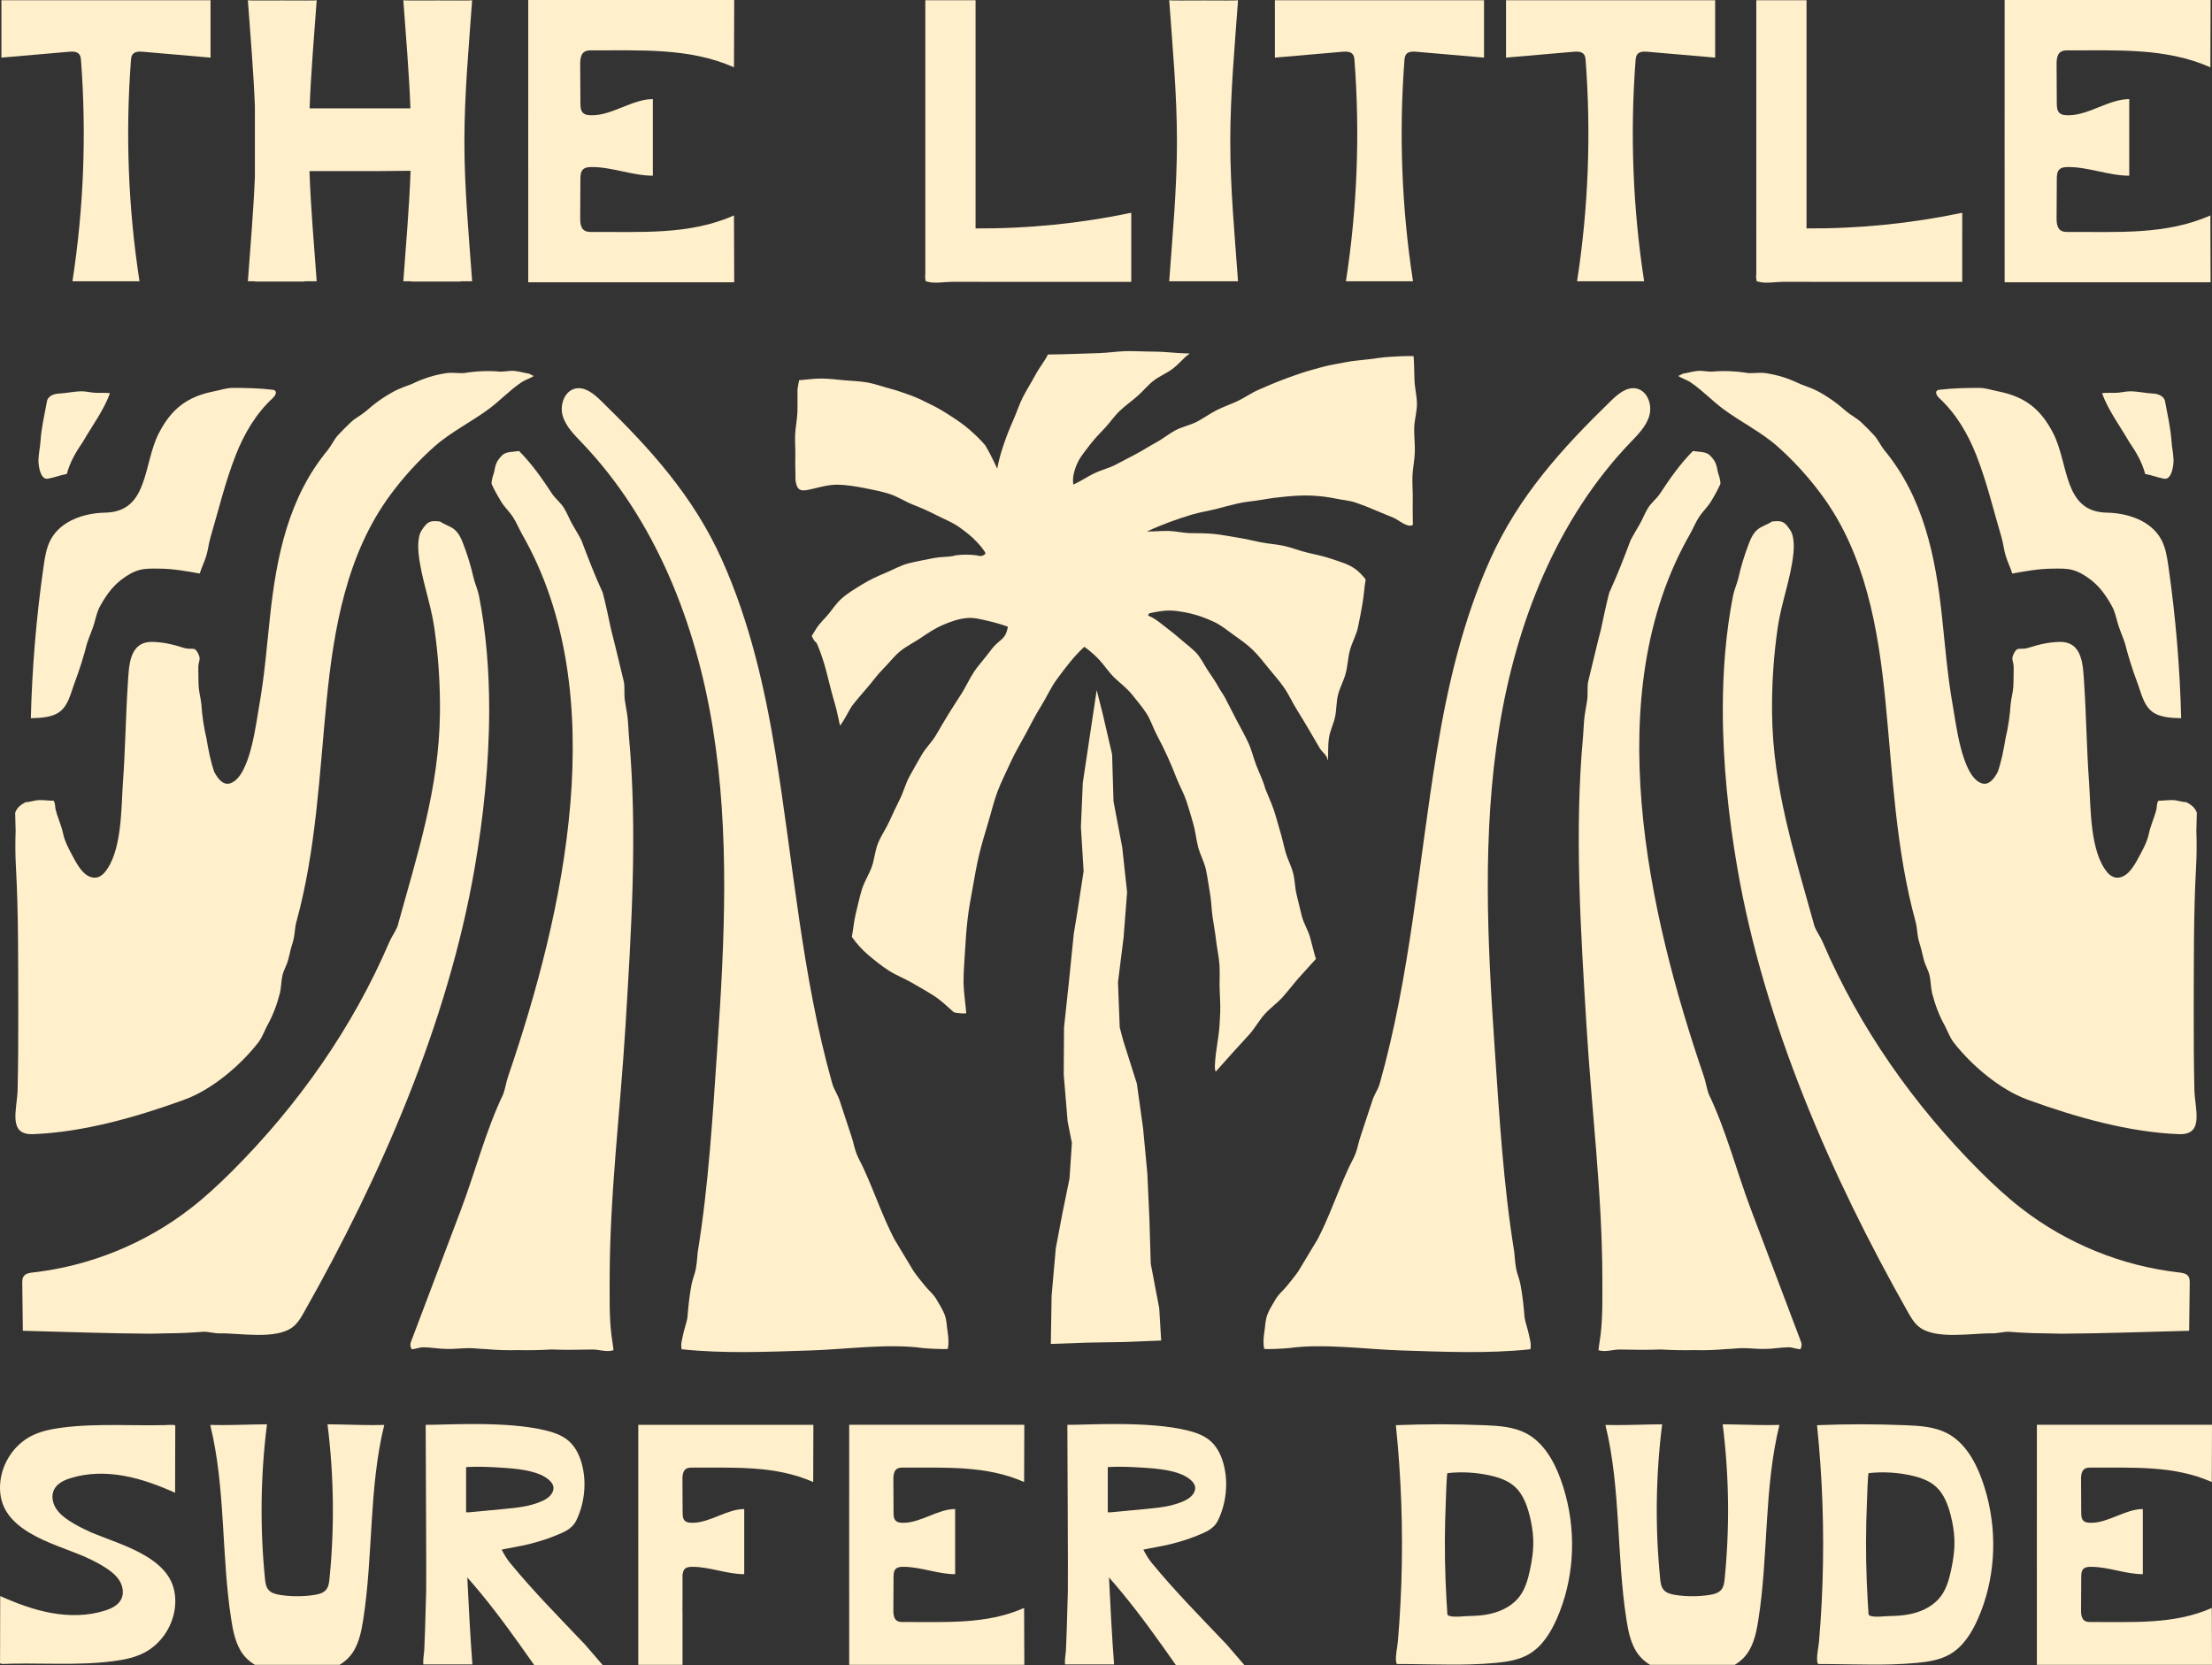
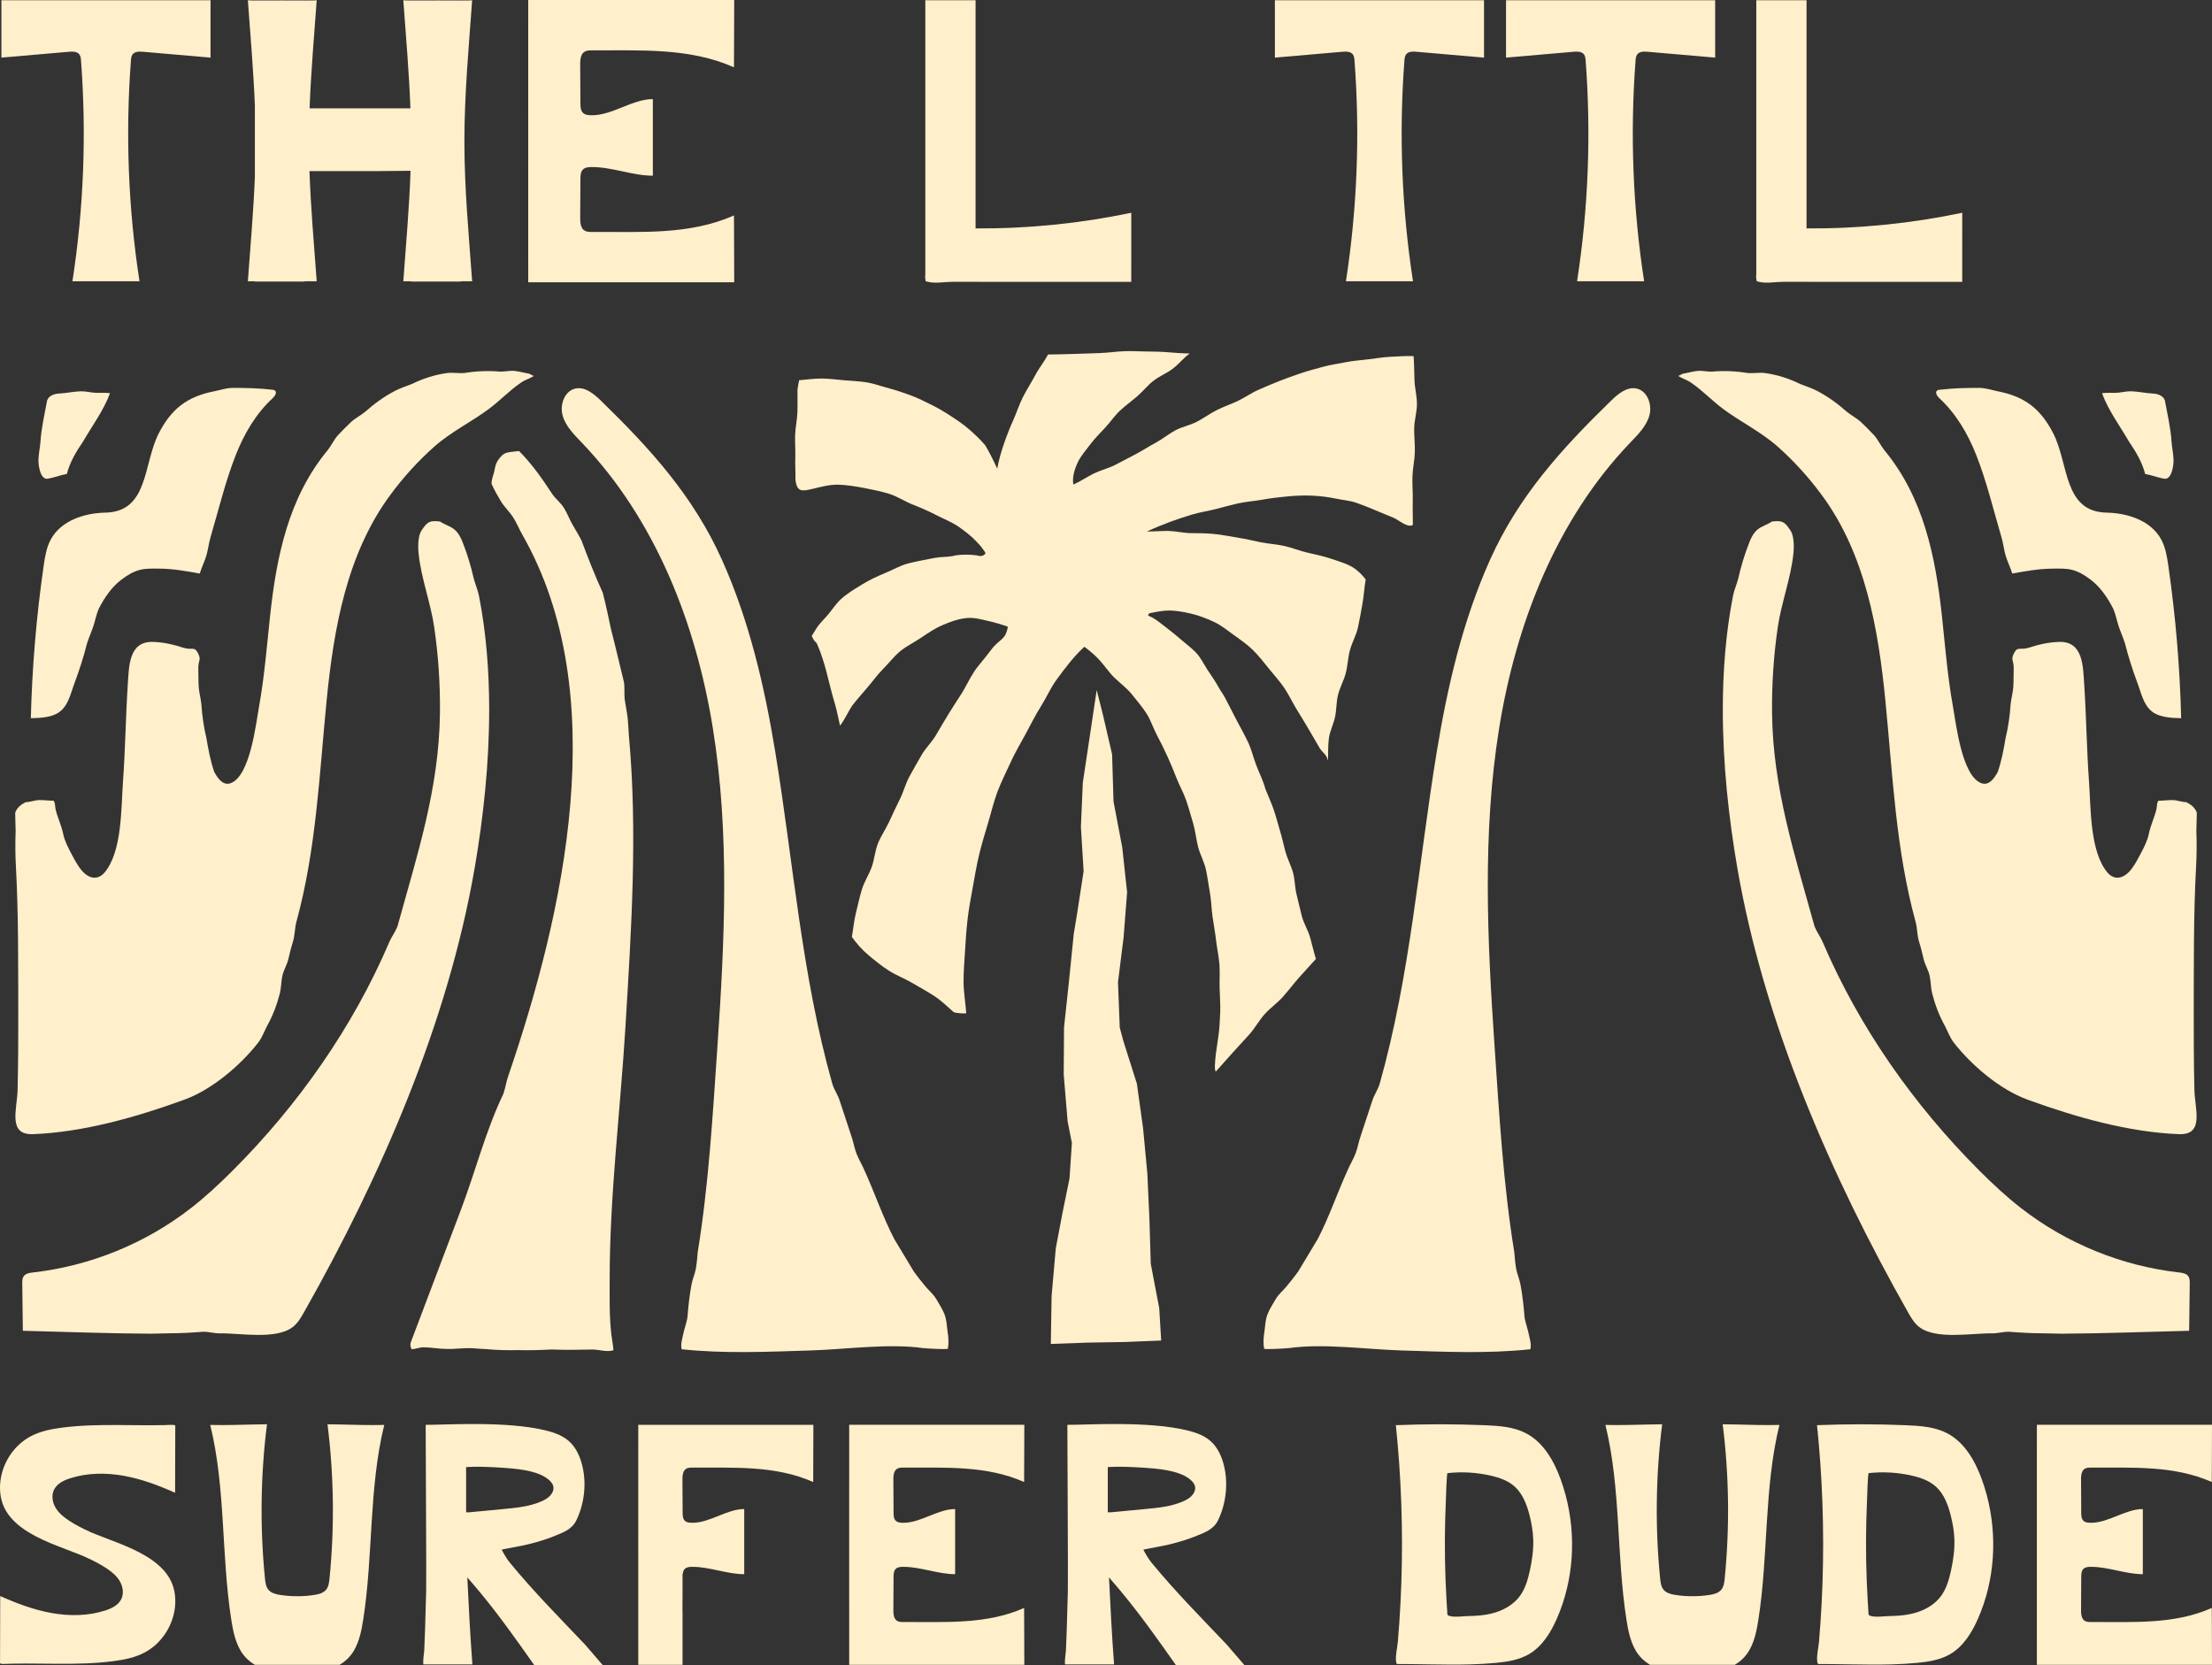
<svg xmlns="http://www.w3.org/2000/svg" viewBox="0 0 2022.673 1522.696" height="1522.696" width="2022.673" data-name="Layer 2" id="b">
  <rect x="0" y="0" width="2022.673" height="1522.696" fill="#333333" stroke="none" />
  <g data-name="Layer 1" id="c">
    <g>
      <g>
        <path fill="#ffefca" d="M192.516.233v52.459c-20.58-1.783-41.16-3.565-61.74-5.348-3.4-.294-7.416-.336-9.498,2.367-1.202,1.561-1.403,3.647-1.552,5.612-5.098,67.3-2.464,135.182,7.835,201.884l-30.664.028-30.664-.028c10.299-66.702,12.934-134.584,7.835-201.884-.148-1.964-.35-4.051-1.552-5.612-2.084-2.703-6.099-2.662-9.498-2.367-20.58,1.782-41.161,3.565-61.741,5.348V.233h191.239Z" />
        <path fill="#ffefca" d="M431.739.227c-3.09,42.945-7.091,86.084-7.092,129.139,0,43.063,4,84.938,7.094,127.889h-10.371v.226h-45.393v-.226h-7.179c2.447-33.993,5.457-67.312,6.608-101.079l-32.361.316h-60.051c1.159,33.659,4.158,66.876,6.598,100.763h-11.14v.226h-45.392v-.226h-6.409c2.314-32.147,5.138-63.691,6.412-95.582l.002-64.731c-1.272-32.27-4.099-64.547-6.413-96.715.009.125,2.512.193,6.416.225v-.021h19.17c1.969-.012,3.945-.024,5.883-.038,1.938.014,3.914.027,5.884.038h14.447v.042c6.502-.009,11.127-.074,11.139-.245-2.366,32.877-5.26,65.867-6.49,98.846h92.186c-1.23-32.98-4.123-65.97-6.489-98.846.009.134,2.841.203,7.186.23v-.026h18.4c1.97-.012,3.945-.024,5.884-.038,1.938.014,3.913.027,5.883.038h15.217v.041c6.096-.013,10.358-.08,10.37-.244h.002Z" />
        <path fill="#ffefca" d="M534.511,47.308c-2.405,1.499-3.379,4.222-3.754,7.132-.189,1.474-.227,2.996-.219,4.43.067,11.908.134,23.815.201,35.723.018,3.088.184,6.539,2.419,8.669,2.115,2.015,5.347,2.134,8.267,2.136,18.518.011,37.033-14.789,55.549-14.778v70.055c-18.517.011-37.032-7.916-55.549-7.905-2.92.002-6.152.123-8.267,2.136-2.236,2.13-2.401,5.581-2.419,8.669-.067,11.908-.134,23.815-.201,35.723-.009,1.436.029,2.957.219,4.43.375,2.91,1.349,5.632,3.754,7.132,1.963,1.224,4.412,1.273,6.726,1.262,44.611-.236,89.152,2.992,129.924-15.119.07,24.653.141,36.504.211,61.157-62.78.003-125.562.005-188.342.008-.006-40.773-.012-81.548-.018-122.322h-.002v-13.524h.002c.006-40.773.012-81.548.018-122.322,62.78.003,125.562.005,188.342.008-.07,24.652-.141,36.892-.211,61.544-40.771-18.111-85.312-15.271-129.924-15.507-2.313-.012-4.764.038-6.726,1.261h0Z" />
        <path fill="#ffefca" d="M892.067.232v208.661c47.789.301,95.608-4.509,142.379-14.321-.004,21.061-.009,42.121-.014,63.181-32.975-.002-65.949-.005-98.923-.007-14.462,0-28.926-.002-43.388-.003-7.231,0-14.462-.002-21.693-.002-6.418,0-15.554,1.709-21.7,0-2.858-.794-1.927.39-2.602-2.602-.352-1.558,0-3.624,0-5.227V.233h45.939Z" />
-         <path fill="#ffefca" d="M1132.068.228c-3.09,42.945-7.091,86.084-7.092,129.139,0,43.063,4,84.938,7.093,127.89-10.489,0-20.98-.002-31.47-.002s-20.98.002-31.471.002c3.093-42.953,7.095-84.826,7.094-127.89,0-43.056-4.002-86.195-7.093-129.139.023.326,16.831.268,31.471.167,14.64.102,31.446.159,31.471-.167h-.003Z" />
        <path fill="#ffefca" d="M1357.007.233v52.459c-20.58-1.783-41.16-3.565-61.74-5.348-3.4-.294-7.416-.336-9.498,2.367-1.202,1.561-1.403,3.647-1.552,5.612-5.098,67.3-2.464,135.182,7.835,201.884l-30.664.028-30.664-.028c10.299-66.702,12.934-134.584,7.835-201.884-.148-1.964-.35-4.051-1.552-5.612-2.084-2.703-6.099-2.662-9.498-2.367-20.58,1.782-41.161,3.565-61.741,5.348V.233h191.239Z" />
        <path fill="#ffefca" d="M1568.364.233v52.459c-20.58-1.783-41.16-3.565-61.74-5.348-3.4-.294-7.416-.336-9.498,2.367-1.202,1.561-1.403,3.647-1.552,5.612-5.098,67.3-2.464,135.182,7.835,201.884l-30.664.028-30.664-.028c10.299-66.702,12.934-134.584,7.835-201.884-.148-1.964-.35-4.051-1.552-5.612-2.084-2.703-6.099-2.662-9.498-2.367-20.58,1.782-41.161,3.565-61.741,5.348V.233h191.239Z" />
        <path fill="#ffefca" d="M1651.916.232v208.661c47.789.301,95.608-4.509,142.379-14.321-.004,21.061-.009,42.121-.014,63.181-32.975-.002-65.949-.005-98.923-.007-14.462,0-28.926-.002-43.388-.003-7.231,0-14.462-.002-21.693-.002-6.418,0-15.554,1.709-21.7,0-2.858-.794-1.927.39-2.602-2.602-.352-1.558,0-3.624,0-5.227V.233h45.939Z" />
-         <path fill="#ffefca" d="M1884.536,47.308c-2.405,1.499-3.379,4.222-3.754,7.132-.189,1.474-.227,2.996-.219,4.43.067,11.908.134,23.815.201,35.723.018,3.088.184,6.539,2.419,8.669,2.115,2.015,5.347,2.134,8.267,2.136,18.518.011,37.033-14.789,55.549-14.778v70.055c-18.517.011-37.032-7.916-55.549-7.905-2.92.002-6.152.123-8.267,2.136-2.236,2.13-2.401,5.581-2.419,8.669-.067,11.908-.134,23.815-.201,35.723-.009,1.436.029,2.957.219,4.43.375,2.91,1.349,5.632,3.754,7.132,1.963,1.224,4.412,1.273,6.726,1.262,44.611-.236,89.152,2.992,129.924-15.119.07,24.653.141,36.504.211,61.157-62.78.003-125.562.005-188.342.008-.006-40.773-.012-81.548-.018-122.322h-.002v-13.524h.002c.006-40.773.012-81.548.018-122.322,62.78.003,125.562.005,188.342.008-.07,24.652-.141,36.892-.211,61.544-40.771-18.111-85.312-15.271-129.924-15.507-2.313-.012-4.764.038-6.726,1.261h0Z" />
      </g>
      <g>
        <path fill="#ffefca" d="M64.196,1351.89c-5.85,1.875-11.919,4.807-14.699,10.301-2.598,5.134-1.648,11.544,1.25,16.513,2.898,4.97,7.496,8.711,12.287,11.883,5.947,3.938,12.292,7.137,18.792,10.054v.098c8.809,3.735,17.856,6.961,26.746,10.492,8.713,3.46,17.27,7.226,25.285,12.084,9.466,5.738,18.316,13.294,22.879,23.401,3.356,7.437,4.179,15.876,3.154,23.975-2.136,16.877-12.623,32.601-27.623,40.54-8.714,4.612-18.558,6.601-28.325,7.889-16.891,2.227-33.956,2.517-50.969,2.433-9.585-.047-19.17-.215-28.756-.223-4.79-.004-9.582.03-14.37.141-2.468.058-5.001.336-7.464.236-2.883-.116-2.348-.549-2.337-3.475.066-19.543.098-39.086.146-58.629,15.077,6.75,30.669,12.608,46.922,15.52,16.254,2.913,33.265,2.784,48.992-2.254,5.85-1.875,11.92-4.807,14.699-10.3,2.598-5.135,1.649-11.544-1.25-16.514-2.898-4.97-7.495-8.71-12.287-11.883-5.947-3.938-12.292-7.137-18.792-10.054v-.098c-8.809-3.734-17.856-6.961-26.746-10.491-8.713-3.46-17.27-7.227-25.285-12.085-9.466-5.738-18.316-13.295-22.879-23.401-3.356-7.438-4.179-15.876-3.154-23.976,2.136-16.877,12.623-32.6,27.623-40.54,8.714-4.611,18.558-6.6,28.325-7.889,16.891-2.227,33.956-2.517,50.969-2.433,9.585.047,19.17.215,28.756.223,4.79.003,9.581-.031,14.37-.142,2.467-.057,5.001-.336,7.464-.236,2.883.117,2.348.55,2.338,3.476-.067,19.542-.099,39.086-.147,58.628-15.077-6.749-30.669-12.607-46.922-15.52-16.254-2.912-33.265-2.783-48.992,2.255h0Z" />
        <path fill="#ffefca" d="M310.724,1302.704c13.539.293,27.098.783,40.639.425-14.24,58.02-9.983,119.177-19.268,178.277-1.492,9.498-3.404,19.137-8.102,27.474-3.32,5.893-7.956,10.34-13.457,13.624h-77.468c-5.501-3.284-10.138-7.731-13.458-13.624-4.696-8.337-6.609-17.976-8.102-27.474-9.283-59.101-5.027-120.258-19.267-178.277,13.54.358,27.099-.132,40.639-.425,3.749-.081,7.499-.134,11.248-.161-5.881,46.766-6.503,94.222-1.83,141.13.354,3.55.826,7.319,3.051,10.069,2.549,3.149,6.775,4.209,10.728,4.836,5.198.824,10.463,1.214,15.725,1.178,5.262.036,10.525-.354,15.725-1.178,3.952-.627,8.18-1.686,10.727-4.836,2.226-2.75,2.698-6.52,3.051-10.069,4.674-46.908,4.053-94.364-1.83-141.13,3.75.027,7.5.08,11.249.161h0Z" />
        <path fill="#ffefca" d="M466.342,1429.236c21.854,26.598,45.254,50.124,68.712,74.846l16.021,18.614h-62.615c-15.616-22.174-31.097-44.071-48.274-64.976-4.215-5.128-8.515-10.164-12.872-15.142,1.312,26.547,2.607,53.085,4.653,79.574h-44.825c-.567-3.913.664-9.588.832-13.573.248-5.927.478-11.854.688-17.783.421-11.856.764-23.718,1.029-35.581.272-12.155-.466-137.764-.449-152.188,16.901.184,74.445-3.845,110.545,5.323,7.885,2.001,15.905,4.876,21.979,11.042,5.468,5.552,8.922,13.394,10.827,21.526,3.856,16.462,1.613,34.601-5.588,49.475-3.971,8.191-11.856,10.981-19.094,13.96-7.886,3.247-15.998,5.722-24.181,7.752-8.264,2.05-16.705,3.277-25.017,5.068,2.33,4.421,4.792,8.606,7.63,12.061h0ZM458.118,1342.179c-10.625-.677-21.28-1.165-31.903-.525v34.242c.016,2.133,0,7.143,0,7.143,0,0,1.479-.043,2.91-.025,3.292-.304,6.583-.627,9.874-.94,7.256-.689,14.512-1.381,21.768-2.07,11.62-1.105,23.417-2.255,34.326-6.995,3.475-1.509,6.96-3.489,9.246-6.857,1.056-1.555,1.836-3.453,1.784-5.425-.082-3.09-2.137-5.627-4.302-7.457-4.642-3.924-10.261-6.013-15.885-7.442-7.594-1.93-15.355-2.762-23.123-3.329-1.565-.114-3.13-.218-4.693-.317h-.002Z" />
        <path fill="#ffefca" d="M624.11,1522.504c-13.489,0-26.978.002-40.467.002-.005-34.667-.01-69.334-.015-104h-.002v-11.498h.002c.005-34.666.01-69.333.015-103.999,53.377.002,106.753.004,160.131.006-.061,20.96-.12,31.366-.18,52.326-34.664-15.398-72.533-12.983-110.463-13.184-1.967-.011-4.05.031-5.719,1.072-2.044,1.274-2.872,3.589-3.19,6.063-.163,1.253-.193,2.547-.188,3.767.058,10.124.114,20.248.171,30.372.016,2.626.156,5.56,2.058,7.371,1.798,1.713,4.545,1.814,7.027,1.815,15.744.01,31.486-12.573,47.229-12.564v59.562c-15.743.01-31.485-6.729-47.229-6.721-2.482.002-5.229.104-7.027,1.816-1.208,1.149-1.703,2.754-1.909,4.444-.148.173-.244.404-.244.698v19.441c-.024,4.386-.05,8.772-.074,13.158-.005.841.012,1.717.074,2.59v47.461Z" />
        <path fill="#ffefca" d="M820.282,1343.23c-2.044,1.273-2.872,3.589-3.19,6.063-.162,1.253-.193,2.547-.187,3.767.058,10.124.114,20.248.171,30.372.016,2.626.156,5.56,2.057,7.371,1.799,1.713,4.546,1.813,7.028,1.815,15.743.01,31.486-12.573,47.229-12.564v59.562c-15.743.01-31.485-6.729-47.229-6.721-2.482.002-5.23.104-7.028,1.815-1.9,1.812-2.041,4.745-2.057,7.371-.057,10.124-.113,20.248-.171,30.372-.007,1.221.024,2.515.187,3.767.318,2.474,1.146,4.789,3.19,6.063,1.67,1.041,3.752,1.083,5.719,1.073,37.93-.201,75.799,2.544,110.463-12.854.06,20.96.119,31.036.18,51.996-53.377.002-106.754.004-160.131.007-.005-34.667-.01-69.334-.015-104h-.002v-11.498h.002c.005-34.666.01-69.333.015-103.999l160.131.006c-.061,20.96-.12,31.366-.18,52.326-34.664-15.398-72.533-12.983-110.463-13.184-1.967-.011-4.05.031-5.719,1.072h0Z" />
        <path fill="#ffefca" d="M1053.108,1429.236c21.854,26.598,45.254,50.124,68.712,74.846l16.021,18.614h-62.615c-15.616-22.174-31.097-44.071-48.274-64.976-4.215-5.128-8.515-10.164-12.872-15.142,1.312,26.547,2.607,53.085,4.653,79.574h-44.825c-.567-3.913.664-9.588.832-13.573.248-5.927.478-11.854.688-17.783.421-11.856.764-23.718,1.029-35.581.272-12.155-.466-137.764-.449-152.188,16.901.184,74.445-3.845,110.545,5.323,7.885,2.001,15.905,4.876,21.979,11.042,5.468,5.552,8.922,13.394,10.827,21.526,3.856,16.462,1.613,34.601-5.588,49.475-3.971,8.191-11.856,10.981-19.094,13.96-7.886,3.247-15.998,5.722-24.181,7.752-8.264,2.05-16.705,3.277-25.017,5.068,2.33,4.421,4.792,8.606,7.63,12.061h0ZM1044.883,1342.179c-10.625-.677-21.28-1.165-31.903-.525v34.242c.016,2.133,0,7.143,0,7.143,0,0,1.479-.043,2.91-.025,3.292-.304,6.583-.627,9.874-.94,7.256-.689,14.512-1.381,21.768-2.07,11.62-1.105,23.417-2.255,34.326-6.995,3.475-1.509,6.96-3.489,9.246-6.857,1.056-1.555,1.836-3.453,1.784-5.425-.082-3.09-2.137-5.627-4.302-7.457-4.642-3.924-10.261-6.013-15.885-7.442-7.594-1.93-15.355-2.762-23.123-3.329-1.565-.114-3.13-.218-4.693-.317h-.002Z" />
        <path fill="#ffefca" d="M1431.668,1367.518c9.837,37.094,7.379,77.49-8.012,112.637-5.652,12.905-13.483,25.605-25.675,32.668-9.04,5.237-19.672,6.906-30.071,7.901-7.889.741-15.801,1.177-23.72,1.393-12.012.326-24.029.173-36.041-.015-6.012-.094-12.023-.199-18.035-.258-3.125-.031-6.249-.037-9.375-.049-3.43-.014-3.852.528-4.192-2.658-.595-5.56,1.201-12.342,1.676-17.941.508-5.982.963-11.97,1.368-17.961.811-11.981,1.416-23.977,1.816-35.979,1.602-48.01-.07-96.128-5.016-143.91,27.248-1.104,54.541-1.083,81.787.062,12.719.534,25.865,1.428,37.157,7.305,15.928,8.29,25.536,25.136,31.686,42.006,1.771,4.86,3.321,9.801,4.647,14.801h0ZM1388.093,1461.709c.727-.844,1.418-1.728,2.07-2.648,4.673-6.608,6.977-14.716,8.726-22.743,2.022-9.285,3.424-18.788,3.122-28.31-.237-7.505-1.53-14.94-3.374-22.194-2.435-9.581-6.079-19.276-13.115-25.875-6.098-5.717-14.148-8.54-22.123-10.389-13.03-3.021-26.522-3.819-39.792-2.354-.805.089-1.44,23.739-1.541,26.008-1.069,24.103-1.144,48.255-.225,72.364.229,6.027.521,12.052.874,18.073.185,3.131.387,6.261.604,9.389.236,3.406-.368,4.13,2.51,4.87,4.897,1.259,11.771.095,16.831.004,5.589-.1,11.186-.419,16.708-1.371,10.722-1.849,21.492-6.429,28.726-14.824h0Z" />
-         <path fill="#ffefca" d="M1586.489,1302.704c13.539.293,27.098.783,40.639.425-14.24,58.02-9.983,119.177-19.268,178.277-1.492,9.498-3.404,19.137-8.102,27.474-3.32,5.893-7.956,10.34-13.457,13.624h-77.468c-5.501-3.284-10.138-7.731-13.458-13.624-4.696-8.337-6.609-17.976-8.102-27.474-9.283-59.101-5.027-120.258-19.267-178.277,13.54.358,27.099-.132,40.639-.425,3.749-.081,7.499-.134,11.248-.161-5.881,46.766-6.503,94.222-1.83,141.13.354,3.55.826,7.319,3.051,10.069,2.549,3.149,6.775,4.209,10.728,4.836,5.198.824,10.463,1.214,15.725,1.178,5.262.036,10.525-.354,15.725-1.178,3.952-.627,8.18-1.686,10.727-4.836,2.226-2.75,2.698-6.52,3.051-10.069,4.674-46.908,4.053-94.364-1.83-141.13,3.75.027,7.5.08,11.249.161h0Z" />
+         <path fill="#ffefca" d="M1586.489,1302.704c13.539.293,27.098.783,40.639.425-14.24,58.02-9.983,119.177-19.268,178.277-1.492,9.498-3.404,19.137-8.102,27.474-3.32,5.893-7.956,10.34-13.457,13.624h-77.468c-5.501-3.284-10.138-7.731-13.458-13.624-4.696-8.337-6.609-17.976-8.102-27.474-9.283-59.101-5.027-120.258-19.267-178.277,13.54.358,27.099-.132,40.639-.425,3.749-.081,7.499-.134,11.248-.161-5.881,46.766-6.503,94.222-1.83,141.13.354,3.55.826,7.319,3.051,10.069,2.549,3.149,6.775,4.209,10.728,4.836,5.198.824,10.463,1.214,15.725,1.178,5.262.036,10.525-.354,15.725-1.178,3.952-.627,8.18-1.686,10.727-4.836,2.226-2.75,2.698-6.52,3.051-10.069,4.674-46.908,4.053-94.364-1.83-141.13,3.75.027,7.5.08,11.249.161Z" />
        <path fill="#ffefca" d="M1816.779,1367.518c9.837,37.094,7.379,77.49-8.012,112.637-5.652,12.905-13.483,25.605-25.675,32.668-9.039,5.237-19.672,6.906-30.071,7.901-7.889.741-15.801,1.177-23.72,1.393-12.012.326-24.029.173-36.041-.015-6.012-.094-12.023-.199-18.035-.258-3.125-.031-6.249-.037-9.375-.049-3.43-.014-3.852.528-4.192-2.658-.595-5.56,1.201-12.342,1.676-17.941.508-5.982.963-11.97,1.368-17.961.811-11.981,1.416-23.977,1.816-35.979,1.602-48.01-.07-96.128-5.016-143.91,27.248-1.104,54.541-1.083,81.787.062,12.719.534,25.865,1.428,37.157,7.305,15.928,8.29,25.536,25.136,31.686,42.006,1.771,4.86,3.321,9.801,4.647,14.801h0ZM1773.204,1461.709c.727-.844,1.418-1.728,2.07-2.648,4.673-6.608,6.977-14.716,8.726-22.743,2.022-9.285,3.424-18.788,3.122-28.31-.237-7.505-1.53-14.94-3.374-22.194-2.435-9.581-6.079-19.276-13.115-25.875-6.098-5.717-14.148-8.54-22.123-10.389-13.03-3.021-26.522-3.819-39.792-2.354-.805.089-1.44,23.739-1.541,26.008-1.069,24.103-1.144,48.255-.225,72.364.229,6.027.521,12.052.874,18.073.185,3.131.387,6.261.604,9.389.235,3.406-.368,4.13,2.51,4.87,4.897,1.259,11.771.095,16.831.004,5.589-.1,11.186-.419,16.708-1.371,10.722-1.849,21.492-6.429,28.726-14.824h0Z" />
        <path fill="#ffefca" d="M1906.313,1343.23c-2.045,1.273-2.873,3.589-3.191,6.063-.162,1.253-.193,2.547-.187,3.767.058,10.124.114,20.248.171,30.372.016,2.626.156,5.56,2.057,7.371,1.799,1.713,4.546,1.813,7.028,1.815,15.743.01,31.486-12.573,47.229-12.564v59.562c-15.743.01-31.485-6.729-47.229-6.721-2.482.002-5.23.104-7.028,1.815-1.9,1.812-2.041,4.745-2.057,7.371-.057,10.124-.113,20.248-.171,30.372-.007,1.221.024,2.515.187,3.767.318,2.474,1.146,4.789,3.191,6.063,1.669,1.041,3.751,1.083,5.718,1.073,37.93-.201,75.799,2.544,110.463-12.854.06,20.96.119,31.036.18,51.996-53.377.002-106.754.004-160.131.007-.005-34.667-.01-69.334-.015-104h-.002v-11.498h.002c.005-34.666.01-69.333.015-103.999l160.131.006c-.061,20.96-.12,31.366-.18,52.326-34.664-15.398-72.533-12.983-110.463-13.184-1.967-.011-4.05.031-5.718,1.072h0Z" />
      </g>
      <g>
        <path fill="#ffefca" d="M1172.982,911.726c5.478-6.171,10.188-12.416,14.735-17.557,6.772-7.656,12.629-13.807,15.572-17.218-2.031-6.486-3.494-13.302-5.334-19.763-1.859-6.527-5.699-12.472-7.435-18.973-1.749-6.549-3.103-13.181-4.801-19.701-1.705-6.55-1.532-13.577-3.26-20.096-1.732-6.532-5.065-12.626-6.896-19.126-1.829-6.494-3.142-13.141-5.145-19.602-1.994-6.432-3.545-13.047-5.786-19.443-2.222-6.34-5.031-12.498-7.568-18.803-1.945-7.4-5.459-14.223-8.211-21.325-2.753-7.106-4.403-14.699-7.698-21.59-3.287-6.875-7.035-13.559-10.595-20.301-3.568-6.756-6.896-13.634-10.473-20.34-1.708-3.199-3.995-6.091-5.714-9.283-3.093-5.74-6.912-10.904-10.376-16.258-3.473-5.368-6.208-11.357-10.819-16.026-3.957-4.005-8.592-7.36-12.843-11.076-4.251-3.716-8.6-7.323-13.104-10.701-5.418-4.065-10.972-9.212-17.408-11.529.029.011.555-1.75.77-1.876,1.239-.73,10.99-2.331,14.074-2.596,8.142-.698,16.253.732,24.157,2.565,7.316,1.695,14.481,4.451,21.287,7.622,6.64,3.094,12.319,7.854,18.258,12.107,5.938,4.252,11.954,8.414,17.187,13.512,5.363,5.223,9.896,11.183,14.619,16.987,4.722,5.804,9.774,11.365,14.008,17.525,4.268,6.21,7.384,13.146,11.321,19.568,3.937,6.422,7.903,12.805,11.673,19.323,3.211,5.553,6.493,11.064,9.703,16.616,1.558,2.692,4.397,4.635,5.976,7.314.626,1.063.778,2.613,1.408,3.671.38-6.754-.037-13.631.908-20.303.946-6.68,4.288-12.931,5.664-19.542,1.375-6.599,1.027-13.593,2.695-20.136,1.666-6.538,5.051-12.615,6.874-19.108,1.989-7.085,2.089-14.702,4.029-21.807,1.94-7.104,5.858-13.738,7.371-20.944,1.507-7.168,2.839-14.412,4.103-21.671,1.249-7.173,1.609-14.637,2.894-21.935-2.496-3.231-5.47-6.42-8.686-8.931-6.456-5.04-14.6-7.174-22.316-9.809-7.039-2.404-14.248-3.964-21.568-5.601-7.305-1.633-14.325-4.581-21.554-6.231-7.133-1.627-14.577-1.952-21.801-3.411-7.195-1.452-14.315-3.208-21.576-4.335-7.268-1.128-14.466-2.694-21.776-3.338-7.326-.645-14.677-.715-22.02-.715-6.245-.307-12.458-1.787-18.707-1.97-6.249-.182-13.75.596-20,.462,6.481-3.021,14.138-6.18,20.869-8.675,6.707-2.486,13.552-4.734,20.42-6.803,6.861-2.066,14.027-3.079,20.964-4.834,6.969-1.764,13.865-3.747,20.822-5.303,7.493-1.676,15.109-2.128,22.491-3.453,7.527-1.351,14.933-2.278,22.446-2.943,7.541-.667,14.935-1.118,22.565-.765,7.433.345,14.771,1.167,22.385,2.788,6.096,1.298,12.334,1.664,18.142,3.667,5.809,2.003,11.571,4.25,17.272,6.73,5.789,2.517,11.704,4.735,17.501,7.243,4.48,1.941,12.249,9.296,17.259,6.397.06-7.363-.297-14.923-.1-22.287.197-7.361-.531-14.757-.27-22.118.261-7.36,1.917-14.672,2.169-22.032.251-7.362-.743-14.755-.574-22.116.169-7.364,2.503-14.704,2.517-22.067.014-7.364-2.053-14.71-2.267-22.072-.214-7.356-.262-14.341-.777-21.695-7.049-.28-13.617.229-20.577.567-7.019.341-13.865,1.427-20.798,2.338-6.947.913-13.931,1.237-20.795,2.663-6.847,1.423-13.841,2.304-20.609,4.179-6.732,1.865-13.558,3.609-20.215,5.861-6.614,2.238-13.255,4.589-19.8,7.153-6.503,2.548-12.948,5.376-19.386,8.189-6.404,2.799-12.187,7.01-18.531,10.017-6.322,2.996-13.015,5.248-19.281,8.397-6.26,3.146-11.964,7.373-18.172,10.615-6.222,3.25-13.465,4.554-19.637,7.847-6.202,3.309-11.676,7.945-17.832,11.243-6.204,3.323-12.08,7.208-18.241,10.462-6.235,3.293-12.425,6.611-18.619,9.775-6.288,3.212-13.303,4.847-19.554,7.865-6.369,3.075-12.739,7.474-19.074,10.283-1.156-5.759.646-13.258,4.081-20.452,2.612-5.471,7.073-10.689,11.589-16.595,3.888-5.084,8.627-9.893,13.479-15.064,4.525-4.822,8.327-10.631,13.342-15.346,4.945-4.648,10.521-8.656,15.619-13.029,5.293-4.541,9.63-10.05,14.735-14.108,5.689-4.523,12.331-7.141,17.313-10.816,6.562-4.839,10.847-10.722,15.18-13.563.313-.817.888-.19.88-.902-7.046-.106-14.064-.683-21.133-1.231-6.187-.48-12.351-.478-18.517-.587-6.165-.11-12.33-.45-18.531-.313-7.983.178-15.927,1.485-23.907,1.757-7.979.272-15.962.548-23.941.785-7.979.238-15.419.454-23.403.527-3.196,6.374-7.931,11.9-11.694,18.989-3.479,6.555-7.708,13.046-11.236,19.966-3.46,6.786-5.764,14.248-8.873,21.161-3.197,7.11-5.987,14.28-8.391,21.286-2.591,7.553-5.046,15.862-6.198,23.003-4.616-9.908-7.023-14.596-10.891-21.227-4.393-5.367-9.456-9.987-14.672-14.585-5.173-4.56-10.853-8.359-16.694-12.189-5.757-3.774-11.607-7.295-17.877-10.384-6.182-3.045-12.316-6.206-18.866-8.607-6.489-2.38-13.034-4.66-19.758-6.429-6.712-1.767-13.319-4.253-20.14-5.434-6.875-1.191-13.91-1.348-20.767-1.966-6.992-.631-13.946-1.549-20.784-1.608-7.074-.061-13.976,1.023-20.737,1.546-.435,2.313-1.039,5.165-1.484,8.613-.127,6.886.182,13.791-.073,20.673-.255,6.881-1.796,13.711-2.088,20.591-.292,6.88.406,13.801.167,20.682-.238,6.882.243,13.696.149,20.582,1.47,11.486,6.057,10.479,16.148,8.09,7.322-1.734,15.042-3.906,23.093-3.683,7.624.211,15.537,1.486,23.294,2.957,7.7,1.46,15.523,3.065,22.855,5.291,7.798,2.367,14.55,7.037,21.353,9.718,7.418,2.923,14.708,6.028,21.81,9.727,7.102,3.701,14.747,6.525,21.251,11.164,5.503,3.927,11.057,8.155,15.667,13.113,1.987,2.136,4.184,4.367,5.803,6.8,1.637,2.464,3.747,3.853,1.13,5.45-3.048,1.859-4.813.641-6.717.381-6.283-.856-13.06-.884-19.334.015-.878.126-1.702.503-2.576.654-5.643.978-11.598.647-17.198,1.806-7.724,1.599-15.554,2.877-23.196,4.836-7.541,1.934-14.42,6-21.633,8.963-7.22,2.967-14.159,6.252-20.797,10.33-6.632,4.074-13.362,7.998-19.159,13.262-4.417,4.01-7.682,9.035-11.435,13.658-3.754,4.623-8.453,8.585-11.474,13.728-1.307,2.224-1.851,2.834-3.948,6.331-.2.333,1.597,3.309,1.795,3.706.678,1.355,2.386,2.244,2.989,3.634,3.538,8.161,6.452,17.204,8.733,26.09,2.513,9.799,4.835,19.615,7.748,29.308,1.811,6.026,3.056,13.372,4.543,19.463,4.044-5.231,8.009-13.621,10.751-17.826,4.486-5.831,9.301-11.355,14.173-16.975,4.842-5.585,9.076-11.71,14.316-16.944,5.246-5.241,9.78-11.338,15.441-16.084,5.689-4.769,12.581-8.014,18.706-12.139,6.429-4.33,13.017-8.862,20.242-11.986,7.235-3.128,14.846-5.878,22.699-6.537,6.142-.515,12.424,1.178,18.591,2.57,6.139,1.385,12.855,3.308,18.558,5.394-2.248,12.794-7.528,10.69-15.402,21.278-6.219,8.363-13.476,16.281-15.881,20.524-4.074,6.223-7.104,13.14-11.13,19.441-4.009,6.276-8.096,12.504-12.026,18.857-3.922,6.341-7.608,12.812-11.42,19.228-3.811,6.416-9.5,11.744-13.17,18.237-3.675,6.502-7.535,12.931-11.037,19.51-3.512,6.597-5.416,14.026-8.721,20.7-3.319,6.701-6.514,13.432-9.593,20.209-3.094,6.81-7.511,13.048-10.33,19.936-2.834,6.923-3.261,14.753-5.784,21.753-2.536,7.037-6.807,13.467-8.996,20.582-2.198,7.144-3.702,14.499-5.516,21.722-1.819,7.244-2.272,14.37-3.67,21.693,4.496,6.289,9.294,11.76,15.39,16.859,5.871,4.911,11.935,9.89,18.649,14.136,6.556,4.146,14.002,6.993,20.769,10.91,6.84,3.96,13.757,7.806,20.213,11.943,6.771,4.339,12.444,9.992,18.11,14.992,2.115.95,10.731,1.567,11.466.846-.72-9.409-2.358-18.834-2.453-28.269-.098-9.612.847-19.238,1.355-28.837.516-9.74,1.269-19.475,2.379-29.166,1.121-9.796,3.057-19.477,4.764-29.187,1.718-9.779,3.406-19.562,5.706-29.221,2.307-9.692,5.19-19.225,8.08-28.758,2.889-9.533,5.097-19.317,8.573-28.652,3.464-9.304,8.092-18.157,12.148-27.219,4.032-9.006,9.214-17.405,13.847-26.117,4.592-8.64,8.989-17.327,14.19-25.614,4.914-7.829,8.58-16.485,14.066-23.953,7.769-10.577,15.554-21.021,25.309-29.985,0,0,7.396,5.07,13.851,12.12,4.78,5.22,8.585,11.273,14.01,16.453,5.104,4.874,11.085,9.23,15.765,15.091,4.416,5.532,9.261,11.132,13.302,17.418,3.846,5.981,5.985,13.207,9.495,19.764,3.373,6.301,6.58,12.805,9.645,19.543,2.972,6.534,5.731,13.243,8.416,20.102,2.629,6.715,6.339,13.121,8.695,20.068,2.327,6.86,4.282,13.91,6.345,20.92,2.054,6.979,2.695,14.353,4.49,21.404,1.802,7.081,5.615,13.68,7.158,20.758,1.564,7.173,2.405,14.475,3.705,21.566,1.331,7.261,1.333,14.657,2.388,21.747,1.095,7.353,2.422,14.528,3.224,21.604.844,7.449,2.519,14.637,3.042,21.672.562,7.565-.011,14.921.183,21.873.216,7.728.797,15.047.563,21.839-.276,8.016-.736,15.373-1.63,21.797-.611,5.139-1.733,10.952-2.339,16.276-.924,8.117-1.492,15.229-.079,16.438,3.506-3.968,8.947-9.994,15.314-17.156,4.622-5.2,10.016-10.816,15.44-16.913,4.939-5.553,8.721-12.555,13.853-18.327,5.165-5.81,11.751-10.327,16.655-15.851Z" />
        <path fill="#ffefca" d="M35.478,656.52c5.386-.357,10.711-1.183,15.566-3.454,11.281-5.277,13.369-18.754,17.464-29.365,4.261-11.48,7.975-23.098,10.967-34.963,1.659-5.363,4.013-10.508,5.801-15.823s2.779-10.975,4.988-16.135c5.202-10.116,11.849-20.097,21.129-26.966,4.974-3.748,10.167-6.936,16.181-8.563,5.961-1.613,12.196-1.257,18.37-1.215,12.365.071,24.584,2.301,36.706,4.481,1.673-5.546,4.355-10.784,6.028-16.331,1.673-5.546,2.192-11.441,3.865-16.988,7.299-24.732,13.49-50.78,22.984-74.918,7.654-19.461,18.469-38.017,33.857-52.178,2.074-1.909,4.207-5.448,1.893-7.057-.62-.431-1.404-.532-2.154-.62-12.785-1.502-24.371-1.704-36.999-1.704-5.826.272-11.338,2.142-16.96,3.267-23.9,4.782-38.445,15.807-49.979,38.277-14.397,28.048-9.137,71.781-48.934,72.546-19.389.373-40.541,7.433-49.783,24.482-4.009,7.395-5.358,15.899-6.556,24.225-6.64,46.145-10.556,92.683-11.719,139.289,2.416-.06,4.856-.126,7.284-.287Z" />
        <path fill="#ffefca" d="M40.704,437.268c.894.501,1.922.704,3.102.502,6.018-1.034,11.285-3.277,17.302-4.311,2.833-10.911,8.453-20.308,14.749-29.525,8.458-14.65,18.847-28.388,24.736-44.373-5-.591-9.257-.161-13.305-.334-4.377-.187-8.53-1.451-13.277-1.392-5.746.072-14.022,1.819-20.01,2.068-4.587.191-9.389,1.989-10.924,6.317-2.437,13.472-5.252,24.65-6.105,37.951-.339,4.998-1.615,10.295-1.812,16.382-.113,3.525.912,14.119,5.544,16.716Z" />
        <path fill="#ffefca" d="M167.404,1006.09c.465-.169.93-.338,1.395-.507,25.185-9.183,51.342-31.479,67.683-52.595,3.355-4.593,5.155-9.76,7.527-14.362,5.406-9.628,9.127-19.546,11.863-30.05,1.267-5.23,1.194-10.761,2.303-16.101,1.083-5.215,4.235-10.026,5.509-15.378,1.222-5.134,2.395-10.306,4.096-15.594,1.909-5.935,1.62-12.524,3.267-18.535,18.084-65.983,20.89-134.006,27.568-201.818,6.5-66.011,18.303-134.543,58.456-188.761,11.847-16.009,25.244-30.823,40.15-44.025,15.19-13.453,33.709-22.408,49.904-34.456,9.983-7.426,18.596-16.643,28.907-23.735,3.631-2.67,8.36-3.963,12.168-6.347-1.491-.374-3.888-2.015-4.337-2.088-4.36-.701-8.656-1.982-13.011-2.486-4.353-.504-8.873.633-13.3.629-11.093-1.012-22.055-.525-32.988,1.251-5.518.464-11.228-.775-16.655.14-11.491,1.732-21.204,4.991-31.558,10.002-5.151,1.939-10.348,3.701-15.292,6.206-9.741,5.137-18.615,11.507-26.912,18.907-4.226,3.549-9.402,5.999-13.385,9.803-3.992,3.813-7.958,7.693-11.678,11.754-3.729,4.07-5.986,9.365-9.415,13.675-35.974,43.478-46.888,97.434-52.77,152.223-2.931,27.306-5.083,54.752-9.946,81.808-2.935,16.331-8.238,64.187-26.142,70.609-7.173,2.573-12.096-5.155-14.912-10.345-3.321-9.592-5.415-20.297-7.092-30.645-2.454-10.147-4.012-20.815-4.654-31.118-.568-5.484-2.065-10.677-2.426-15.596-.43-5.842-.175-11.212-.386-15.755-.446-9.621,3.25-8.772-.444-15.715-3.38-6.352-5.127-2.162-13.429-4.766-8.249-2.746-18.489-5.172-28.158-5.304-21.499-.294-21.354,22.187-22.446,38.694-1.971,29.801-2.262,59.69-4.433,89.48-1.711,23.474-.637,63.94-17.036,82.983-4.215,4.852-9.896,5.924-15.523,2.464-2.962-1.821-5.286-4.516-7.294-7.355-2.8-3.96-5.071-8.265-7.333-12.555-3.065-5.814-6.167-11.727-7.483-18.167-1.643-8.039-5.234-14.973-6.989-22.713-.482-2.127-.19-5.654-1.794-7.596-4.33.02-8.575-.644-12.904-.579-4.329.064-8.31,1.852-12.639,1.919-4.216,2.225-7.883,4.814-9.557,9.656,0,5.448.361,11.009.414,16.456-.401,10.899-.356,21.79.246,32.69,2.408,43.652,2.024,89.674,2.159,134.113.071,23.337-.087,46.676-.6,70.008-.395,17.956-9.414,41.594,14.203,40.684,45.79-1.764,94.12-15.514,137.104-31.106Z" />
        <path fill="#ffefca" d="M447.325,648.892c-.011-35.404-2.793-70.556-9.342-104.047-1.064-5.44-3.509-10.607-4.829-15.994-2.44-10.83-5.641-21.433-9.68-31.797-1.932-5.32-4.288-9.758-8.015-12.865-3.692-3.077-8.673-4.214-13.06-7.257-9.544-1.097-11.565.077-16.903,8.148-4.581,6.926-2.692,21.443-2.663,21.718,2.301,22.038,11.001,44.582,14.25,66.947,3.763,25.904,5.495,52.102,5.209,78.275-.754,69.09-20.775,129.625-38.861,195.219-1.966,4.957-5.323,9.342-7.42,14.242-33.482,78.208-83.291,149.057-143.428,209.213-12.151,12.155-24.764,23.886-38.344,34.42-41.469,32.164-91.887,52.663-144.035,58.561-3.162.358-6.734.89-8.552,3.501-1.301,1.869-1.322,4.313-1.294,6.59.177,14.42.353,28.84.53,43.26,38.894.922,77.916,2.492,116.763,2.664,5.552.025,11.105-.358,16.657-.356,10.582-.008,21.123-.616,31.638-1.423,4.997-.034,10.006,1.52,15.004,1.47,18.611-.306,51.47,6.065,66.824-5.839,4.489-3.481,7.427-8.542,10.225-13.486,70.364-124.369,131.645-264.913,156.04-406.223,7.989-46.297,13.302-95.863,13.287-144.943Z" />
        <path fill="#ffefca" d="M531.564,493.84c-.172.172.237.015.064.188-2.556-4.961-5.532-9.686-8.277-14.545s-4.729-10.203-7.664-14.952c-2.933-4.744-7.704-8.316-10.832-12.943-9.052-13.83-18.51-27.371-30.211-39.117-12.858,1.342-13.649,1.237-18.425,7.274-2.032,2.569-3.319,5.545-4.095,10.624-.513,3.36-2.8,7.402-2.615,12.197,2.467,5.469,5.496,10.909,8.6,16.009,3.104,5.101,7.687,9.285,10.957,14.292,3.268,5.004,5.45,10.675,8.414,15.858,83.476,145.99,38.213,346.3-12.849,495.64-1.782,5.212-2.529,10.781-4.349,15.98-16.146,33.665-25.527,70.906-38.742,105.842-15.284,40.405-30.567,80.809-45.861,121.242-.817,2.196-.443,4.646.814,6.513,3.501-.204,7.236-1.891,10.85-1.84,7.111.1,14.238,1.522,21.34,1.522,6.965.23,13.952-.835,20.921-.736,4.753.067,9.495.79,14.248.838,9.947.917,19.924,1.248,29.941.968,10.165.257,20.298.003,30.427-.572,12.512.553,25.031.246,37.549.04,6.354.002,12.823,2.594,19.126.668.358-.086-1.689-12.821-1.805-13.978-2.024-16.82-1.61-33.812-1.608-50.716.007-77.212,9.729-153.907,14.427-231.088,5.388-88.52,11.242-178.296,3.156-266.276-.497-5.448-.548-10.925-1.166-16.358-.619-5.435-1.826-10.778-2.574-16.196-.748-5.418.09-11.072-.794-16.47-3.932-15.887-7.549-31.92-11.699-47.812-2.479-11.313-4.724-22.705-7.662-33.875-7.255-15.818-13.513-31.939-19.607-48.223Z" />
        <path fill="#ffefca" d="M790.442,1070.276c-2.164-5.207-5.24-10.038-7.262-15.299-2.023-5.263-2.876-10.946-4.765-16.257-3.532-10.691-7.047-21.383-10.577-32.076-1.644-5.392-5.251-10.209-6.783-15.635-27.989-99.094-35.52-201.769-52.081-302.993-9.844-60.17-23.795-120.341-48.847-176.167-26.05-58.049-65.388-101.389-110.524-145.304-6.444-6.269-14.47-13.043-23.279-11.247-10.036,2.047-14.615,14.799-11.862,24.664,2.753,9.866,10.431,17.439,17.515,24.837,67.318,70.291,104.431,165.252,119.89,261.343,15.459,96.091,10.777,194.192,4.12,291.291-4.302,62.76-7.931,125.796-18.005,187.79-.296,1.726-.378,7.473-1.693,15.082-.764,4.419-3.043,9.274-3.995,14.686-1.871,9.66-2.948,20.438-3.731,30.157-1.015,5.435-2.898,10.364-3.786,14.777-1.034,5.139-2.561,9.184-1.463,14.001,39.323,4.163,78.928,2.312,118.353,1.072,31.762-.999,70.849-6.556,102.06-2.181,2.732.383,22.213,1.454,23.025.646.937-4.975.575-10.264-.262-15.634-.784-5.034-.799-10.65-2.722-15.632-1.888-4.892-4.914-9.511-7.512-13.983-2.744-4.724-7.098-8.174-10.193-12.009-3.556-4.406-7.287-8.855-10.574-13.581-5.929-9.716-11.767-19.674-17.726-29.458-10.547-20.271-17.844-42.173-27.321-62.889Z" />
        <path fill="#ffefca" d="M1987.196,656.52c-5.386-.357-10.711-1.183-15.566-3.454-11.281-5.277-13.369-18.754-17.464-29.365-4.261-11.48-7.975-23.098-10.967-34.963-1.659-5.363-4.013-10.508-5.801-15.823-1.79-5.321-2.779-10.975-4.988-16.135-5.202-10.116-11.849-20.097-21.129-26.966-4.974-3.748-10.167-6.936-16.181-8.563-5.961-1.613-12.196-1.257-18.37-1.215-12.365.071-24.584,2.301-36.706,4.481-1.673-5.546-4.355-10.784-6.028-16.331-1.673-5.546-2.192-11.441-3.865-16.988-7.299-24.732-13.49-50.78-22.984-74.918-7.654-19.461-18.469-38.017-33.857-52.178-2.074-1.909-4.207-5.448-1.893-7.057.62-.431,1.404-.532,2.154-.62,12.785-1.502,24.371-1.704,36.999-1.704,5.826.272,11.338,2.142,16.96,3.267,23.9,4.782,38.445,15.807,49.979,38.277,14.397,28.048,9.137,71.781,48.934,72.546,19.389.373,40.541,7.433,49.783,24.482,4.009,7.395,5.358,15.899,6.556,24.225,6.64,46.145,10.556,92.683,11.719,139.289-2.416-.06-4.856-.126-7.284-.287Z" />
        <path fill="#ffefca" d="M1981.97,437.268c-.894.501-1.922.704-3.102.502-6.018-1.034-11.285-3.277-17.302-4.311-2.833-10.911-8.453-20.308-14.749-29.525-8.458-14.65-18.847-28.388-24.736-44.373,5-.591,9.257-.161,13.305-.334,4.377-.187,8.53-1.451,13.277-1.392,5.746.072,14.022,1.819,20.01,2.068,4.587.191,9.389,1.989,10.924,6.317,2.437,13.472,5.252,24.65,6.105,37.951.339,4.998,1.615,10.295,1.812,16.382.113,3.525-.912,14.119-5.544,16.716Z" />
        <path fill="#ffefca" d="M1855.27,1006.09c-.465-.169-.93-.338-1.395-.507-25.185-9.183-51.342-31.479-67.683-52.595-3.355-4.593-5.155-9.76-7.527-14.362-5.406-9.628-9.127-19.546-11.863-30.05-1.267-5.23-1.194-10.761-2.303-16.101-1.083-5.215-4.235-10.026-5.509-15.378-1.222-5.134-2.395-10.306-4.096-15.594-1.909-5.935-1.62-12.524-3.267-18.535-18.084-65.983-20.89-134.006-27.568-201.818-6.5-66.011-18.303-134.543-58.456-188.761-11.847-16.009-25.244-30.823-40.15-44.025-15.19-13.453-33.709-22.408-49.904-34.456-9.983-7.426-18.596-16.643-28.907-23.735-3.631-2.67-8.36-3.963-12.168-6.347,1.491-.374,3.888-2.015,4.337-2.088,4.36-.701,8.656-1.982,13.011-2.486,4.353-.504,8.873.633,13.3.629,11.093-1.012,22.055-.525,32.988,1.251,5.518.464,11.228-.775,16.655.14,11.491,1.732,21.204,4.991,31.558,10.002,5.151,1.939,10.348,3.701,15.292,6.206,9.741,5.137,18.615,11.507,26.912,18.907,4.226,3.549,9.402,5.999,13.385,9.803,3.992,3.813,7.958,7.693,11.678,11.754,3.729,4.07,5.986,9.365,9.415,13.675,35.974,43.478,46.888,97.434,52.77,152.223,2.931,27.306,5.083,54.752,9.946,81.808,2.935,16.331,8.238,64.187,26.142,70.609,7.173,2.573,12.096-5.155,14.912-10.345,3.321-9.592,5.415-20.297,7.092-30.645,2.454-10.147,4.012-20.815,4.654-31.118.568-5.484,2.065-10.677,2.426-15.596.43-5.842.175-11.212.386-15.755.446-9.621-3.25-8.772.444-15.715,3.38-6.352,5.127-2.162,13.429-4.766,8.249-2.746,18.489-5.172,28.158-5.304,21.499-.294,21.354,22.187,22.446,38.694,1.971,29.801,2.262,59.69,4.433,89.48,1.711,23.474.637,63.94,17.036,82.983,4.215,4.852,9.896,5.924,15.523,2.464,2.962-1.821,5.286-4.516,7.294-7.355,2.8-3.96,5.071-8.265,7.333-12.555,3.065-5.814,6.167-11.727,7.483-18.167,1.643-8.039,5.234-14.973,6.989-22.713.482-2.127.19-5.654,1.794-7.596,4.33.02,8.575-.644,12.904-.579,4.329.064,8.31,1.852,12.639,1.919,4.216,2.225,7.883,4.814,9.557,9.656,0,5.448-.361,11.009-.414,16.456.401,10.899.356,21.79-.246,32.69-2.408,43.652-2.024,89.674-2.159,134.113-.071,23.337.087,46.676.6,70.008.395,17.956,9.414,41.594-14.203,40.684-45.79-1.764-94.12-15.514-137.104-31.106Z" />
        <path fill="#ffefca" d="M1575.349,648.892c.011-35.404,2.793-70.556,9.342-104.047,1.064-5.44,3.509-10.607,4.829-15.994,2.44-10.83,5.641-21.433,9.68-31.797,1.932-5.32,4.288-9.758,8.015-12.865,3.692-3.077,8.673-4.214,13.06-7.257,9.544-1.097,11.565.077,16.903,8.148,4.581,6.926,2.692,21.443,2.663,21.718-2.301,22.038-11.001,44.582-14.25,66.947-3.763,25.904-5.495,52.102-5.209,78.275.754,69.09,20.775,129.625,38.861,195.219,1.966,4.957,5.323,9.342,7.42,14.242,33.482,78.208,83.291,149.057,143.428,209.213,12.151,12.155,24.764,23.886,38.344,34.42,41.469,32.164,91.887,52.663,144.035,58.561,3.162.358,6.734.89,8.552,3.501,1.301,1.869,1.322,4.313,1.294,6.59-.177,14.42-.353,28.84-.53,43.26-38.894.922-77.916,2.492-116.763,2.664-5.552.025-11.105-.358-16.657-.356-10.582-.008-21.123-.616-31.638-1.423-4.997-.034-10.006,1.52-15.004,1.47-18.611-.306-51.47,6.065-66.824-5.839-4.489-3.481-7.427-8.542-10.225-13.486-70.364-124.369-131.645-264.913-156.04-406.223-7.989-46.297-13.302-95.863-13.287-144.943Z" />
-         <path fill="#ffefca" d="M1491.109,493.84c.172.172-.237.015-.064.188,2.556-4.961,5.532-9.686,8.277-14.545,2.744-4.858,4.729-10.203,7.664-14.952,2.933-4.744,7.704-8.316,10.832-12.943,9.052-13.83,18.51-27.371,30.211-39.117,12.858,1.342,13.649,1.237,18.425,7.274,2.032,2.569,3.319,5.545,4.095,10.624.513,3.36,2.8,7.402,2.615,12.197-2.467,5.469-5.496,10.909-8.6,16.009-3.104,5.101-7.687,9.285-10.957,14.292-3.268,5.004-5.45,10.675-8.414,15.858-83.476,145.99-38.213,346.3,12.849,495.64,1.782,5.212,2.529,10.781,4.349,15.98,16.146,33.665,25.527,70.906,38.742,105.842,15.284,40.405,30.567,80.809,45.861,121.242.817,2.196.443,4.646-.814,6.513-3.501-.204-7.236-1.891-10.85-1.84-7.111.1-14.238,1.522-21.34,1.522-6.965.23-13.952-.835-20.921-.736-4.753.067-9.495.79-14.248.838-9.947.917-19.924,1.248-29.941.968-10.165.257-20.298.003-30.427-.572-12.512.553-25.031.246-37.549.04-6.354.002-12.823,2.594-19.126.668-.358-.086,1.689-12.821,1.805-13.978,2.024-16.82,1.61-33.812,1.608-50.716-.007-77.212-9.729-153.907-14.427-231.088-5.388-88.52-11.242-178.296-3.156-266.276.497-5.448.548-10.925,1.166-16.358.619-5.435,1.826-10.778,2.574-16.196.748-5.418-.09-11.072.794-16.47,3.932-15.887,7.549-31.92,11.699-47.812,2.479-11.313,4.724-22.705,7.662-33.875,7.255-15.818,13.513-31.939,19.607-48.223Z" />
        <path fill="#ffefca" d="M1232.231,1070.276c2.164-5.207,5.24-10.038,7.262-15.299,2.023-5.263,2.876-10.946,4.765-16.257,3.532-10.691,7.047-21.383,10.577-32.076,1.644-5.392,5.251-10.209,6.783-15.635,27.989-99.094,35.52-201.769,52.081-302.993,9.844-60.17,23.795-120.341,48.847-176.167,26.05-58.049,65.388-101.389,110.524-145.304,6.444-6.269,14.47-13.043,23.279-11.247,10.036,2.047,14.615,14.799,11.862,24.664-2.753,9.866-10.431,17.439-17.515,24.837-67.318,70.291-104.431,165.252-119.89,261.343-15.459,96.091-10.777,194.192-4.12,291.291,4.302,62.76,7.931,125.796,18.005,187.79.296,1.726.378,7.473,1.693,15.082.764,4.419,3.043,9.274,3.995,14.686,1.871,9.66,2.948,20.438,3.731,30.157,1.015,5.435,2.898,10.364,3.786,14.777,1.034,5.139,2.561,9.184,1.463,14.001-39.323,4.163-78.928,2.312-118.353,1.072-31.762-.999-70.849-6.556-102.06-2.181-2.732.383-22.213,1.454-23.025.646-.937-4.975-.575-10.264.262-15.634.784-5.034.799-10.65,2.722-15.632,1.888-4.892,4.914-9.511,7.512-13.983,2.744-4.724,7.098-8.174,10.193-12.009,3.556-4.406,7.287-8.855,10.574-13.581,5.929-9.716,11.767-19.674,17.726-29.458,10.547-20.271,17.844-42.173,27.321-62.889Z" />
        <polygon fill="#ffefca" points="1060.012 1196.369 1052.262 1155.713 1051.029 1114.326 1049.131 1073.032 1045.259 1031.868 1039.565 990.986 1027.114 951.714 1023.903 939.639 1022.306 898.237 1027.435 857.139 1030.633 815.951 1026.198 775.013 1018.218 732.918 1016.916 689.829 1008.342 652.897 1002.83 631.082 990.135 715.761 988.375 756.232 990.872 796.737 984.716 836.773 981.844 854.102 977.535 896.859 972.957 939.643 972.675 982.675 976.249 1025.581 980.152 1045.259 977.97 1077.765 971.455 1109.674 965.409 1141.631 961.59 1185.147 960.878 1229.032 994.755 1227.844 1028.53 1227.28 1061.796 1225.942 1060.012 1196.369" />
      </g>
    </g>
  </g>
</svg>